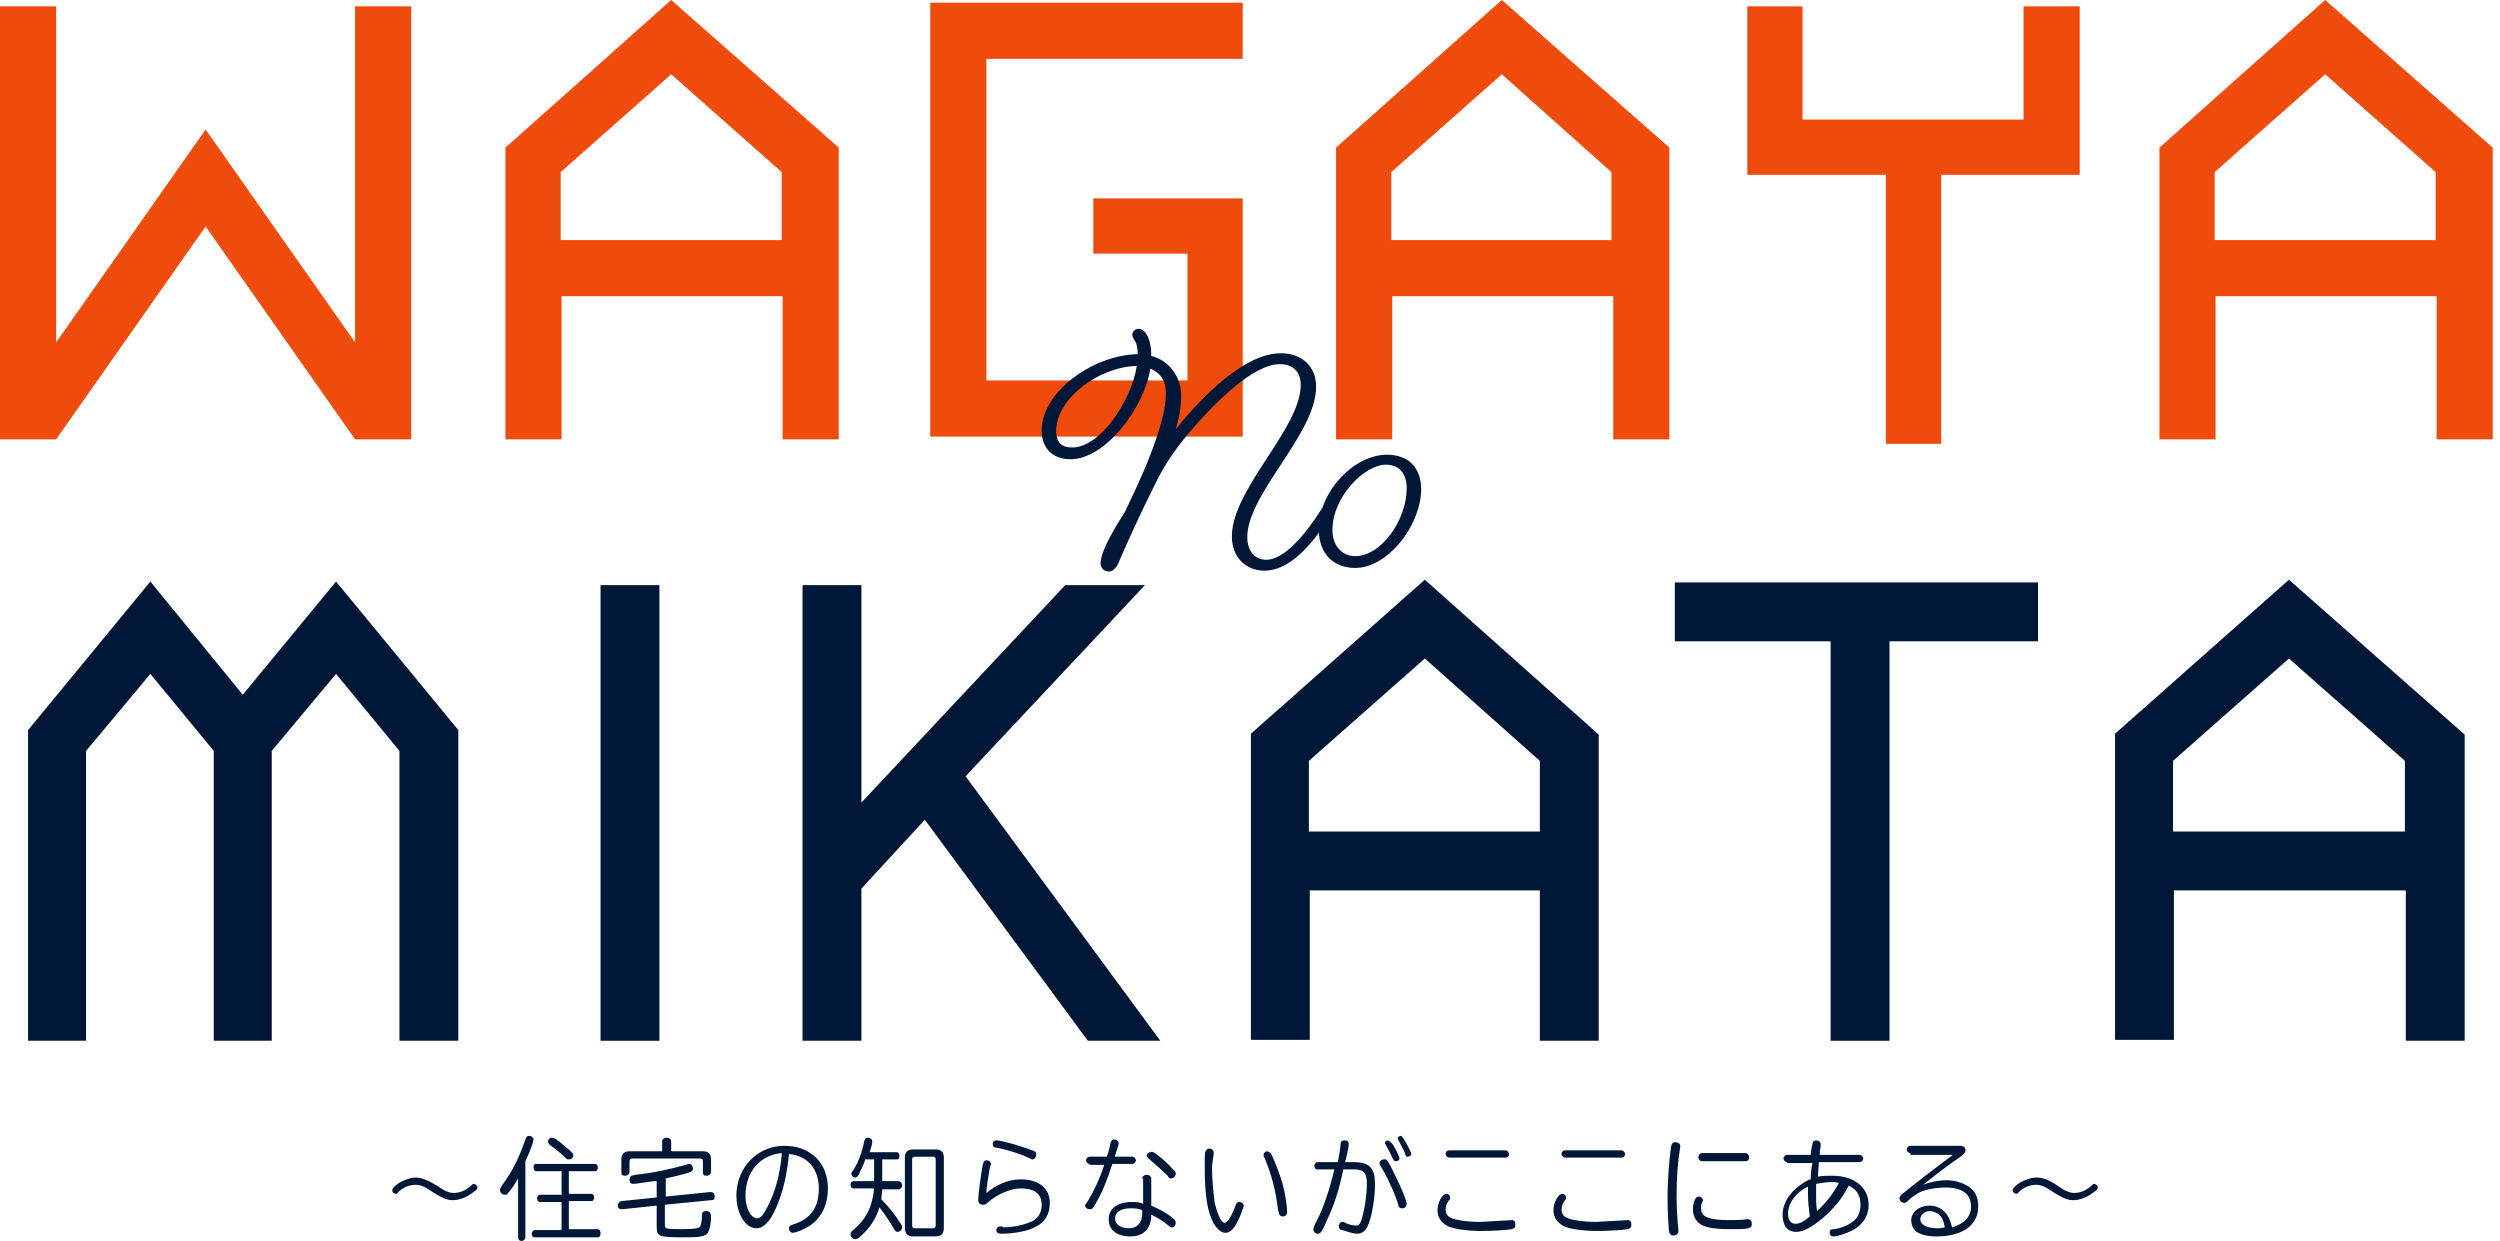
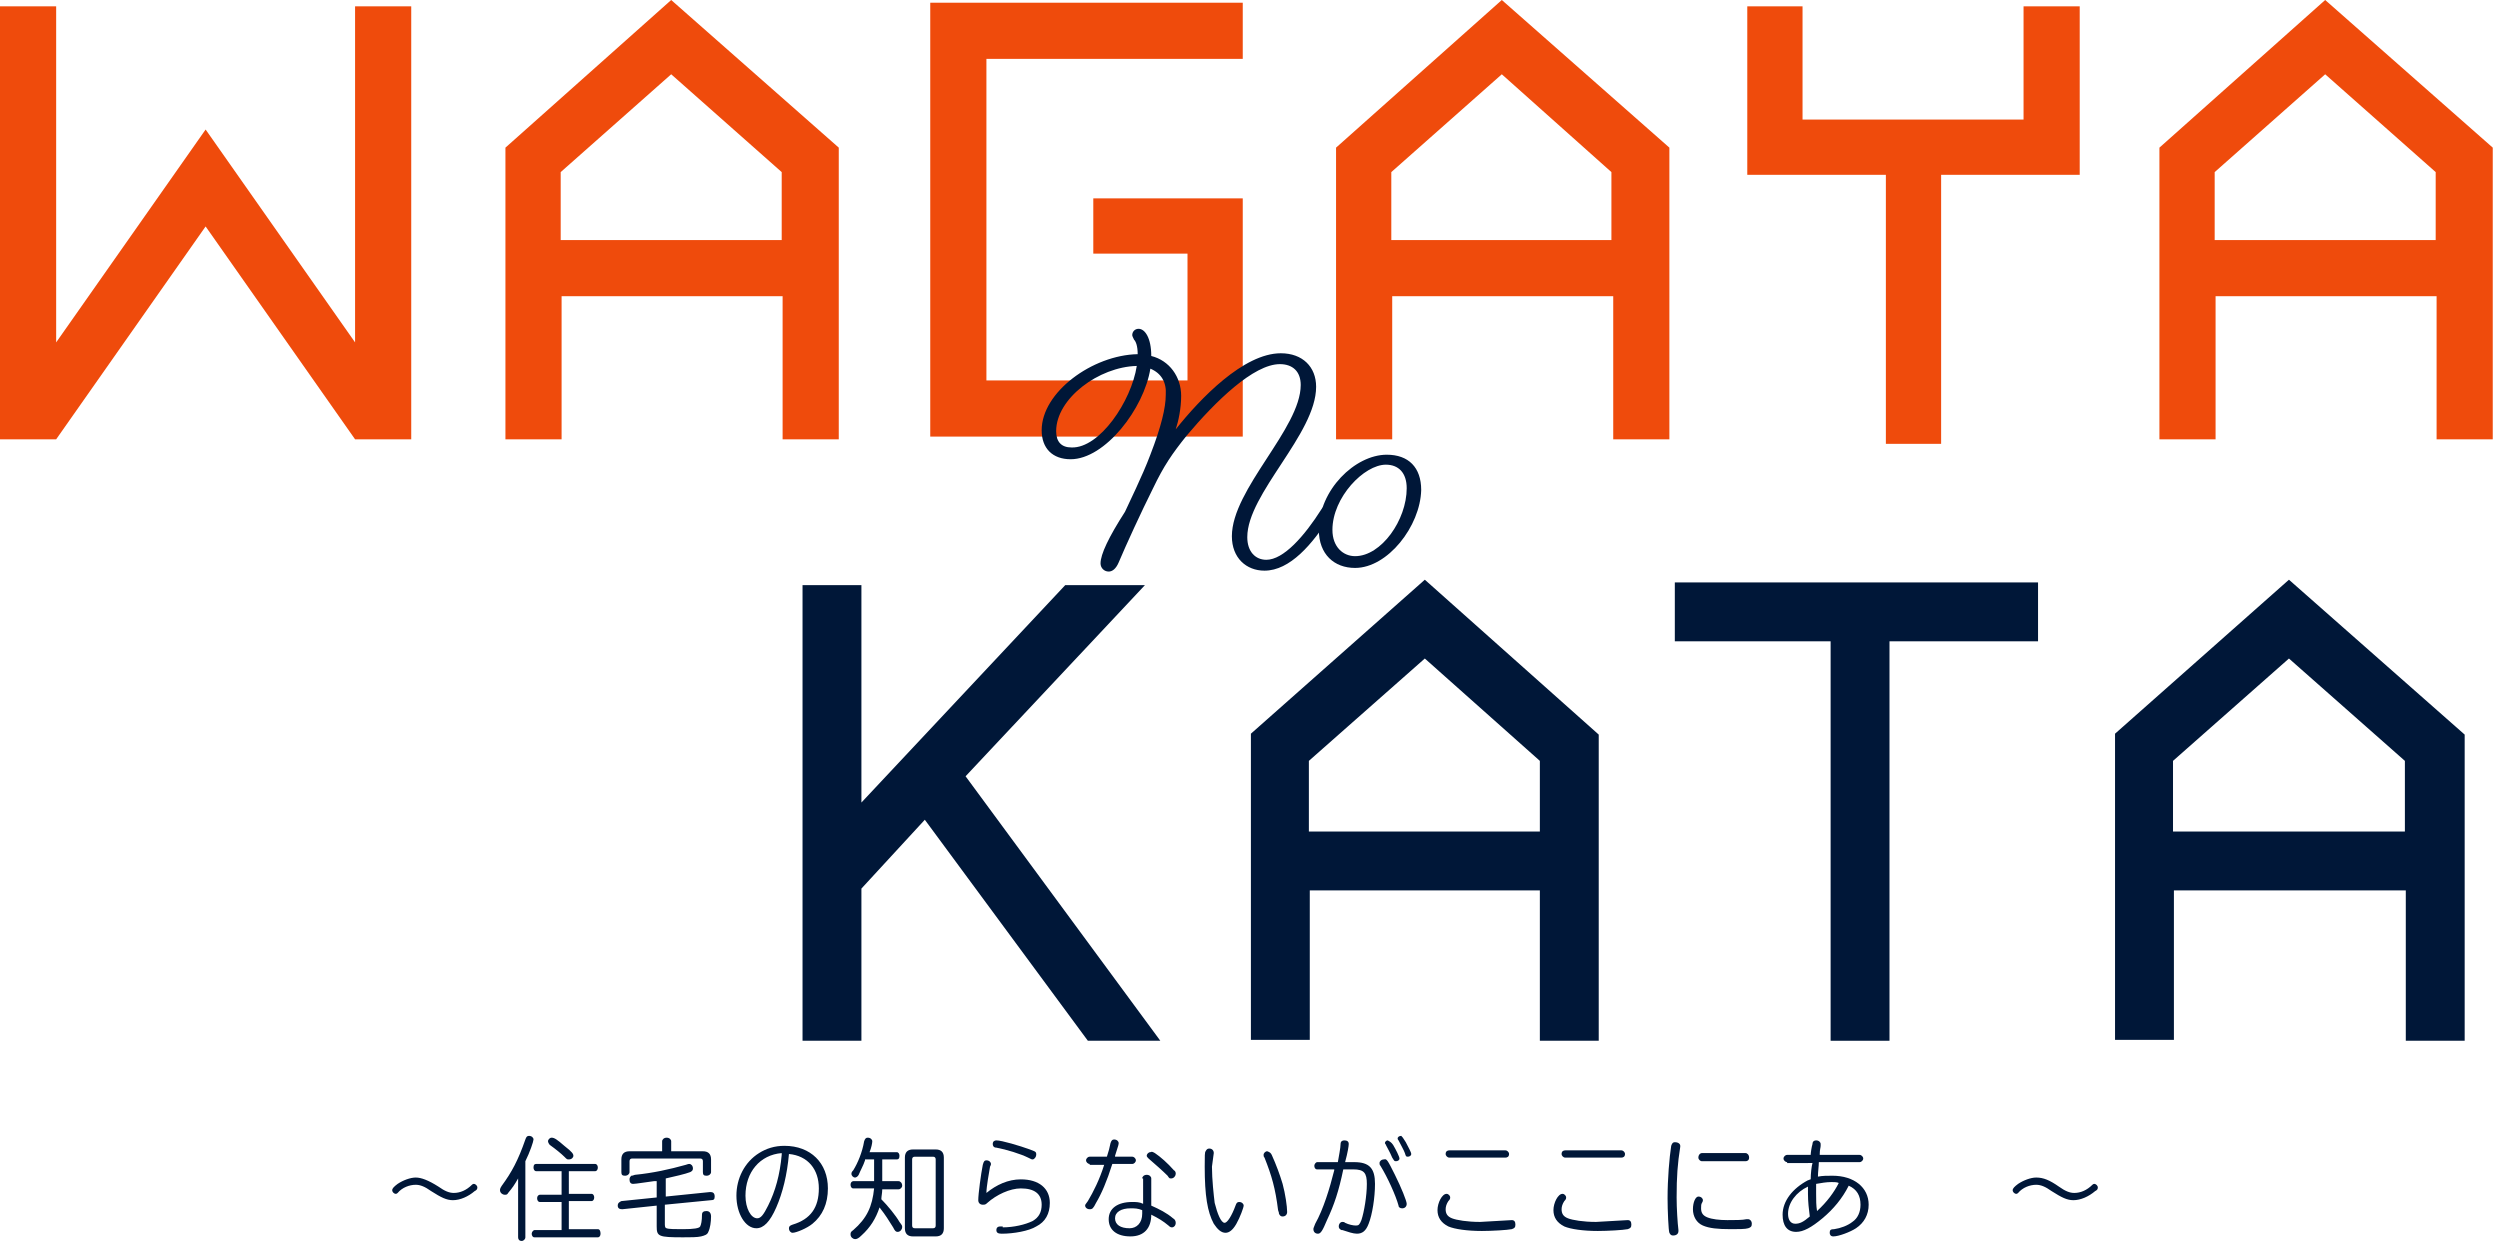
<svg xmlns="http://www.w3.org/2000/svg" version="1.1" id="レイヤー_1" x="0px" y="0px" width="276px" height="137px" viewBox="0 0 276 137" style="enable-background:new 0 0 276 137;" xml:space="preserve">
  <style type="text/css">
	.st0{fill:#001738;}
	.st1{fill:#EF4B0C;}
</style>
  <g>
    <g>
-       <polygon class="st0" points="37.1,64.2 26.8,76.7 16.6,64.2 3.1,80.6 3.1,114.9 9.5,114.9 9.5,82.9 16.6,74.4 23.6,82.9     23.6,114.9 30,114.9 30,82.9 37.1,74.4 44.1,82.9 44.1,114.9 50.6,114.9 50.6,80.6   " />
-       <rect x="66.3" y="64.6" class="st0" width="6.5" height="50.3" />
      <polygon class="st0" points="225,64.3 184.9,64.3 184.9,70.8 202.1,70.8 202.1,114.9 208.6,114.9 208.6,70.8 225,70.8   " />
      <path class="st0" d="M157.3,64l-19.2,17v33.8h6.5V98.3H170v16.6h6.5V81.1L157.3,64z M144.5,91.8V84l12.8-11.3L170,84v7.8H144.5z" />
      <path class="st0" d="M252.7,64l-19.2,17v33.8h6.5V98.3h25.6v16.6h6.5V81.1L252.7,64z M239.9,91.8V84l12.8-11.3L265.5,84v7.8H239.9    z" />
      <polygon class="st0" points="120.1,114.9 128.1,114.9 106.6,85.7 126.4,64.6 117.6,64.6 95.1,88.6 95.1,64.6 88.6,64.6     88.6,114.9 95.1,114.9 95.1,98.1 102.1,90.5   " />
    </g>
    <g>
      <path class="st1" d="M74.1,0L55.8,16.3v32.2h6.2V32.7h24.4v15.8h6.2V16.3L74.1,0z M61.9,26.5V19L74.1,8.2L86.3,19v7.5H61.9z" />
      <path class="st1" d="M165.8,0l-18.3,16.3v32.2h6.2V32.7h24.4v15.8h6.2V16.3L165.8,0z M153.6,26.5V19l12.2-10.8L177.9,19v7.5H153.6    z" />
      <path class="st1" d="M256.7,0l-18.3,16.3v32.2h6.2V32.7h24.4v15.8h6.2V16.3L256.7,0z M244.5,26.5V19l12.2-10.8L268.9,19v7.5H244.5    z" />
      <polygon class="st1" points="229.6,0.7 223.4,0.7 223.4,13.2 199,13.2 199,0.7 192.9,0.7 192.9,19.3 208.2,19.3 208.2,49     214.3,49 214.3,19.3 229.6,19.3   " />
      <polygon class="st1" points="120.7,21.9 120.7,28 131.1,28 131.1,42 108.9,42 108.9,6.5 137.2,6.5 137.2,0.3 102.7,0.3     102.7,48.2 137.2,48.2 137.2,21.9   " />
      <polygon class="st1" points="39.2,0.7 39.2,37.8 22.7,14.3 6.2,37.8 6.2,0.7 0,0.7 0,48.5 6.2,48.5 6.2,48.5 22.7,25 39.2,48.5     39.2,48.5 45.4,48.5 45.4,0.7   " />
    </g>
    <g>
      <g>
        <path class="st0" d="M48.4,131c0.7,0.5,1.2,0.7,1.7,0.7c0.7,0,1.4-0.3,2-0.9c0.1-0.1,0.2-0.1,0.2-0.1c0.2,0,0.4,0.2,0.4,0.4     c0,0.2-0.1,0.3-0.3,0.4c-0.7,0.6-1.6,1-2.4,1c-0.7,0-1.3-0.3-2.4-1c-0.7-0.5-1.2-0.7-1.7-0.7c-0.7,0-1.5,0.3-2,0.9     c-0.1,0.1-0.2,0.1-0.2,0.1c-0.2,0-0.4-0.2-0.4-0.4c0-0.2,0.2-0.4,0.6-0.7c0.6-0.4,1.4-0.7,2-0.7S47.3,130.3,48.4,131z" />
        <path class="st0" d="M58,136.6c0,0.2-0.2,0.4-0.4,0.4c-0.3,0-0.4-0.2-0.4-0.4v-6.5c-0.4,0.7-0.6,1-1.1,1.6     c-0.1,0.2-0.2,0.2-0.4,0.2c-0.2,0-0.5-0.2-0.5-0.5c0-0.1,0-0.2,0.2-0.5c1.1-1.5,1.8-2.8,2.6-5.1c0.1-0.3,0.2-0.4,0.4-0.4     c0.3,0,0.5,0.2,0.5,0.4c0,0.2-0.4,1.4-0.9,2.4V136.6z M62.8,131.8h2.5c0.2,0,0.3,0.2,0.3,0.4s-0.1,0.4-0.3,0.4h-2.5v3.1H66     c0.2,0,0.3,0.2,0.3,0.5c0,0.2-0.1,0.4-0.3,0.4h-7c-0.2,0-0.3-0.2-0.3-0.4s0.2-0.4,0.3-0.4h3v-3.1h-2.4c-0.2,0-0.3-0.2-0.3-0.4     c0-0.3,0.2-0.4,0.3-0.4h2.4v-2.6h-2.8c-0.2,0-0.3-0.2-0.3-0.4c0-0.3,0.1-0.4,0.3-0.4h6.5c0.2,0,0.3,0.2,0.3,0.4s-0.1,0.4-0.3,0.4     h-2.9V131.8z M62.3,126.5c0.9,0.7,1,0.9,1,1.1c0,0.2-0.2,0.4-0.5,0.4c-0.2,0-0.2,0-0.5-0.3c-0.3-0.3-0.9-0.8-1.6-1.3     c-0.1-0.1-0.2-0.3-0.2-0.4c0-0.2,0.2-0.4,0.4-0.4C61.2,125.6,61.5,125.8,62.3,126.5z" />
        <path class="st0" d="M73.5,132.1l4.9-0.5c0.3,0,0.5,0.1,0.5,0.5c0,0.3-0.1,0.4-0.4,0.4l-5.1,0.5v2.2c0,0.3,0.1,0.4,0.2,0.4     c0.2,0.1,1,0.1,1.8,0.1c1.2,0,1.8-0.1,1.9-0.3c0.1-0.2,0.2-0.6,0.2-1.3c0-0.3,0.2-0.4,0.5-0.4c0.3,0,0.5,0.2,0.5,0.6     c0,0.6-0.1,1.3-0.3,1.7c-0.1,0.3-0.4,0.4-0.8,0.5c-0.4,0.1-1.2,0.1-2,0.1c-2.7,0-2.9-0.1-2.9-1.2v-2.3l-3.8,0.4     c-0.3,0-0.5-0.1-0.5-0.4c0-0.3,0.2-0.4,0.4-0.5l3.9-0.4v-1.8l-0.2,0l-0.1,0c-0.8,0.1-2,0.3-2.3,0.3c-0.3,0-0.4-0.2-0.4-0.5     c0-0.2,0.1-0.3,0.2-0.4c0.1,0,0.1,0,0.4-0.1c2-0.2,3.8-0.6,5.6-1.1c0.3-0.1,0.3-0.1,0.4-0.1c0.2,0,0.4,0.2,0.4,0.5     c0,0.2-0.1,0.3-0.3,0.4c-0.5,0.2-1.8,0.5-2.7,0.7V132.1z M77.6,127.1c0.6,0,0.9,0.3,0.9,0.9v1.4c0,0.2-0.2,0.4-0.5,0.4     s-0.4-0.1-0.4-0.4v-1.2c0-0.2-0.1-0.3-0.3-0.3h-7.5c-0.2,0-0.3,0.1-0.3,0.3v1.2c0,0.2-0.2,0.4-0.5,0.4s-0.4-0.1-0.4-0.4v-1.4     c0-0.6,0.3-0.9,0.9-0.9h3.6v-1.1c0-0.2,0.2-0.4,0.5-0.4c0.3,0,0.5,0.2,0.5,0.4v1.1H77.6z" />
        <path class="st0" d="M87.1,127.4c-0.2,2.3-0.7,4.3-1.4,5.9c-0.7,1.6-1.4,2.3-2.2,2.3c-1.2,0-2.2-1.6-2.2-3.6     c0-1.9,0.9-3.7,2.5-4.7c0.8-0.5,1.7-0.8,2.8-0.8c2.9,0,4.8,1.9,4.8,4.7c0,1.7-0.6,3-1.7,3.9c-0.6,0.5-1.8,1-2.2,1     c-0.2,0-0.4-0.2-0.4-0.5c0-0.2,0.1-0.3,0.4-0.4c2-0.6,2.9-1.9,2.9-4C90.4,129.1,89.2,127.6,87.1,127.4L87.1,127.4z M86.3,127.3     c-2.4,0.2-4,2.1-4,4.7c0,1.4,0.6,2.5,1.3,2.5c0.4,0,0.7-0.4,1.2-1.4c0.8-1.6,1.3-3.4,1.5-5.6L86.3,127.3z" />
        <path class="st0" d="M95.5,128.1c-0.2,0.6-0.5,1.1-0.7,1.6c-0.1,0.2-0.3,0.3-0.4,0.3c-0.2,0-0.4-0.2-0.4-0.4c0-0.1,0-0.2,0.2-0.4     c0.5-0.8,1-2,1.2-3.2c0.1-0.3,0.2-0.4,0.4-0.4c0.3,0,0.5,0.2,0.5,0.4c0,0.2-0.1,0.7-0.3,1.2h3c0.2,0,0.3,0.2,0.3,0.4     c0,0.3-0.1,0.4-0.3,0.4h-1.6v2.4h1.8c0.2,0,0.4,0.2,0.4,0.5c0,0.2-0.2,0.4-0.4,0.4h-1.8c0,0.4-0.1,0.8-0.1,1.1     c0.7,0.7,1.6,1.8,2,2.5c0.3,0.4,0.3,0.4,0.3,0.6c0,0.2-0.2,0.5-0.5,0.5c-0.2,0-0.3-0.1-0.5-0.5c-0.5-0.8-0.8-1.3-1.5-2.2     c-0.4,1.2-1,2.2-2,3.1c-0.3,0.3-0.5,0.4-0.7,0.4c-0.2,0-0.5-0.2-0.5-0.5c0-0.2,0-0.3,0.3-0.5c1.5-1.3,2.1-2.6,2.3-4.6h-2.3     c-0.2,0-0.3-0.2-0.3-0.4c0-0.3,0.2-0.4,0.3-0.4h2.3v-2.4H95.5z M103.3,126.9c0.6,0,0.9,0.3,0.9,0.9v7.8c0,0.6-0.3,0.9-0.9,0.9     h-2.5c-0.6,0-0.9-0.3-0.9-0.9v-7.8c0-0.6,0.3-0.9,0.9-0.9H103.3z M100.7,135.3c0,0.2,0.1,0.3,0.3,0.3h2c0.2,0,0.3-0.1,0.3-0.3     V128c0-0.2-0.1-0.3-0.3-0.3h-2c-0.2,0-0.3,0.1-0.3,0.3V135.3z" />
        <path class="st0" d="M110.7,135.5c1.2,0,2.5-0.3,3.3-0.7c0.7-0.4,1-1,1-1.8c0-1.2-0.8-1.8-2.3-1.8c-1.2,0-2.7,0.7-3.7,1.6     c-0.2,0.2-0.3,0.2-0.5,0.2c-0.3,0-0.5-0.2-0.5-0.5c0-0.7,0.3-2.9,0.5-3.9c0.1-0.4,0.2-0.5,0.4-0.5c0.3,0,0.5,0.2,0.5,0.4     c0,0.1,0,0.1-0.1,0.3c-0.1,0.6-0.4,2.2-0.4,2.9c1.1-0.9,2.4-1.5,3.8-1.5c2,0,3.2,1,3.2,2.6c0,1.2-0.5,2.1-1.5,2.6     c-0.8,0.5-2.5,0.8-3.8,0.8c-0.4,0-0.6-0.1-0.6-0.4c0-0.3,0.2-0.4,0.4-0.4H110.7z M113.7,126.9c0.5,0.2,0.5,0.2,0.5,0.2     c0.2,0.1,0.2,0.2,0.2,0.4c0,0.2-0.2,0.5-0.4,0.5c-0.1,0-0.1,0-0.5-0.2c-0.8-0.4-2.4-0.9-3.5-1.1c-0.3,0-0.4-0.2-0.4-0.4     c0-0.3,0.2-0.4,0.4-0.4C110.6,125.9,112.6,126.5,113.7,126.9z" />
        <path class="st0" d="M120.3,128.5c-0.2,0-0.4-0.2-0.4-0.4s0.2-0.4,0.4-0.4h1.9c0.2-0.6,0.3-1,0.4-1.5c0.1-0.3,0.2-0.4,0.4-0.4     c0.3,0,0.5,0.2,0.5,0.4c0,0.1,0,0.2-0.4,1.4l0,0.1h1.9c0.2,0,0.4,0.2,0.4,0.4s-0.2,0.4-0.4,0.4h-2.2c-0.6,1.9-1.2,3.3-1.8,4.3     c-0.3,0.6-0.4,0.7-0.7,0.7s-0.5-0.2-0.5-0.4c0-0.1,0-0.1,0.3-0.5c0.6-1,1.3-2.4,1.8-4H120.3z M126.1,130.1c0-0.2,0.2-0.4,0.5-0.4     s0.5,0.2,0.5,0.4v3c0.9,0.4,1.7,0.8,2.4,1.4c0.2,0.1,0.3,0.3,0.3,0.5c0,0.3-0.2,0.5-0.4,0.5c-0.1,0-0.2,0-0.4-0.2     c-0.6-0.5-1.1-0.8-1.9-1.2c0,1.5-0.8,2.4-2.3,2.4c-1.5,0-2.4-0.7-2.4-1.9c0-1.2,1-1.9,2.6-1.9c0.4,0,0.8,0,1.2,0.2V130.1z      M126.1,133.6c-0.5-0.2-0.8-0.2-1.3-0.2c-1,0-1.7,0.4-1.7,1.1c0,0.7,0.6,1.1,1.6,1.1c0.8,0,1.4-0.6,1.4-1.6V133.6z M127.5,127.3     c0.6,0.4,1.4,1.1,2.1,1.9c0.2,0.1,0.2,0.3,0.2,0.4c0,0.2-0.2,0.5-0.5,0.5c-0.2,0-0.2,0-0.4-0.3c-0.5-0.5-1.4-1.3-2.1-1.9     c-0.1-0.1-0.2-0.2-0.2-0.3c0-0.2,0.2-0.4,0.4-0.4C127.2,127.1,127.3,127.2,127.5,127.3z" />
        <path class="st0" d="M133.8,128.8c0,1.4,0.2,3.2,0.3,4c0.3,1.2,0.7,2.2,1.1,2.2c0.3,0,0.8-0.8,1.2-1.9c0.1-0.3,0.2-0.4,0.4-0.4     c0.3,0,0.5,0.2,0.5,0.4s-0.4,1.3-0.8,2c-0.4,0.7-0.8,1-1.2,1c-0.5,0-0.9-0.4-1.3-1c-0.7-1.3-1-3.1-1-6.3c0-1.2,0-1.6,0.1-1.7     c0.1-0.2,0.2-0.3,0.4-0.3c0.3,0,0.5,0.2,0.5,0.5L133.8,128.8z M140.4,127.5c0.5,1.1,0.9,2.2,1.2,3.2c0.3,1.1,0.5,2.5,0.5,3.1     c0,0.3-0.2,0.5-0.5,0.5c-0.2,0-0.3-0.1-0.4-0.3c0-0.1,0-0.1-0.1-0.4c-0.3-2.4-0.7-3.8-1.5-5.8c-0.1-0.1-0.1-0.2-0.1-0.3     c0-0.2,0.2-0.4,0.4-0.4C140.2,127.2,140.3,127.3,140.4,127.5z" />
        <path class="st0" d="M145.4,129.1c-0.2,0-0.3-0.2-0.3-0.4s0.2-0.4,0.3-0.4h2.3c0.1-0.6,0.3-1.6,0.3-2c0-0.3,0.2-0.4,0.4-0.4     c0.3,0,0.5,0.1,0.5,0.4c0,0.2-0.1,0.9-0.4,2h1c1.7,0,2.3,0.7,2.3,2.4c0,1.5-0.3,3.4-0.7,4.4c-0.3,0.8-0.7,1.1-1.3,1.1     c-0.4,0-1-0.2-1.6-0.4l-0.1,0c-0.2-0.1-0.3-0.2-0.3-0.4c0-0.3,0.2-0.5,0.4-0.5c0.1,0,0.2,0,0.3,0.1c0.4,0.2,0.9,0.3,1.2,0.3     c0.3,0,0.4-0.1,0.6-0.6c0.3-0.9,0.6-2.7,0.6-4c0-1.2-0.3-1.6-1.5-1.6h-1.1c-0.5,2.4-1,3.9-1.8,5.6c-0.5,1.2-0.7,1.5-1,1.5     c-0.3,0-0.5-0.2-0.5-0.5c0-0.1,0-0.1,0.2-0.6c0.9-1.6,1.6-3.9,2.1-5.9l0-0.1H145.4z M154,129.7c0.7,1.4,1.3,2.9,1.3,3.2     c0,0.3-0.2,0.5-0.5,0.5c-0.2,0-0.4-0.1-0.4-0.3c-0.3-1.1-1.2-3.1-2-4.4c-0.1-0.1-0.1-0.2-0.1-0.3c0-0.2,0.2-0.4,0.5-0.4     C153.1,127.9,153.2,128.1,154,129.7z M153.8,126.4c0.3,0.5,0.7,1.3,0.7,1.5c0,0.2-0.2,0.3-0.4,0.3c-0.2,0-0.2-0.1-0.4-0.4     c-0.3-0.7-0.4-0.8-0.7-1.4c0-0.1-0.1-0.1-0.1-0.2c0-0.2,0.2-0.3,0.3-0.3C153.4,126,153.6,126.1,153.8,126.4z M155.2,126.1     c0.3,0.6,0.6,1.1,0.6,1.3c0,0.2-0.2,0.3-0.4,0.3c-0.2,0-0.2-0.1-0.3-0.4c-0.1-0.3-0.5-1-0.7-1.4c-0.1-0.1-0.1-0.2-0.1-0.2     c0-0.2,0.2-0.3,0.4-0.3C154.8,125.5,154.9,125.6,155.2,126.1z" />
        <path class="st0" d="M166.9,134.7c0.3,0,0.4,0.2,0.4,0.5s-0.1,0.4-0.4,0.5c-0.5,0.1-2.2,0.2-3.3,0.2c-1.6,0-3-0.2-3.7-0.5     c-0.8-0.4-1.2-1-1.2-1.8c0-0.8,0.5-1.8,1-1.8c0.2,0,0.4,0.2,0.4,0.4c0,0.1,0,0.2-0.2,0.4c-0.2,0.3-0.3,0.6-0.3,0.9     c0,0.5,0.2,0.8,0.7,1c0.5,0.2,1.7,0.4,3.1,0.4L166.9,134.7z M166.2,127c0.2,0,0.4,0.2,0.4,0.4c0,0.3-0.2,0.4-0.4,0.4H160     c-0.2,0-0.4-0.2-0.4-0.4c0-0.3,0.2-0.4,0.4-0.4H166.2z" />
        <path class="st0" d="M179.7,134.7c0.3,0,0.4,0.2,0.4,0.5s-0.1,0.4-0.4,0.5c-0.5,0.1-2.2,0.2-3.3,0.2c-1.6,0-3-0.2-3.7-0.5     c-0.8-0.4-1.2-1-1.2-1.8c0-0.8,0.5-1.8,1-1.8c0.2,0,0.4,0.2,0.4,0.4c0,0.1,0,0.2-0.2,0.4c-0.2,0.3-0.3,0.6-0.3,0.9     c0,0.5,0.2,0.8,0.7,1c0.5,0.2,1.7,0.4,3.1,0.4L179.7,134.7z M179,127c0.2,0,0.4,0.2,0.4,0.4c0,0.3-0.2,0.4-0.4,0.4h-6.2     c-0.2,0-0.4-0.2-0.4-0.4c0-0.3,0.2-0.4,0.4-0.4H179z" />
        <path class="st0" d="M185.5,126.5c0,0,0,0.1,0,0.1c-0.3,1.9-0.4,3.3-0.4,5.6c0,1.2,0.1,2.8,0.2,3.6c0,0.1,0,0.1,0,0.1     c0,0.3-0.2,0.5-0.6,0.5c-0.2,0-0.3-0.1-0.4-0.3c-0.1-0.2-0.2-2.5-0.2-3.8c0-2.2,0.2-4.5,0.4-5.8c0.1-0.3,0.2-0.4,0.4-0.4     C185.3,126.1,185.5,126.3,185.5,126.5z M193.4,135.1c0,0.3-0.1,0.4-0.4,0.5c-0.3,0.1-1.1,0.1-1.9,0.1c-1.5,0-2.4-0.1-3.1-0.4     c-0.7-0.3-1.1-1-1.1-1.8c0-0.8,0.3-1.4,0.6-1.4c0.3,0,0.5,0.2,0.5,0.4c0,0.1,0,0.1-0.1,0.3c-0.1,0.1-0.1,0.4-0.1,0.6     c0,0.5,0.2,0.8,0.7,1c0.5,0.2,1.3,0.3,2.2,0.3c0.8,0,1.7,0,2.1-0.1c0.1,0,0.1,0,0.2,0C193.2,134.6,193.4,134.8,193.4,135.1z      M192.7,127.3c0.2,0,0.4,0.2,0.4,0.5c0,0.3-0.2,0.4-0.4,0.4h-4.8c-0.2,0-0.4-0.2-0.4-0.4c0-0.3,0.2-0.5,0.4-0.5H192.7z" />
        <path class="st0" d="M197.3,128.3c-0.2,0-0.4-0.2-0.4-0.4c0-0.2,0.2-0.4,0.4-0.4h2.6c0-0.2,0.1-0.9,0.2-1.2     c0-0.3,0.2-0.4,0.4-0.4c0.3,0,0.5,0.2,0.5,0.4c0,0,0,0.1,0,0.2c0,0.2-0.1,0.4-0.1,0.9l0,0.1h4.4c0.2,0,0.4,0.2,0.4,0.4     c0,0.2-0.2,0.4-0.4,0.4h-4.5c0,0.4-0.1,1.1-0.1,1.6c0.5-0.1,1-0.1,1.6-0.1c2.4,0,4,1.3,4,3.2c0,1.1-0.5,2-1.4,2.6     c-0.6,0.4-1.9,0.9-2.5,0.9c-0.3,0-0.4-0.2-0.4-0.4c0-0.3,0.1-0.4,0.5-0.4c0.7-0.1,1.5-0.4,2-0.8c0.6-0.4,0.9-1.1,0.9-1.9     c0-1-0.4-1.7-1.3-2.1c-0.7,1.4-1.7,2.6-2.9,3.6c-1.2,1-2.1,1.5-2.9,1.5c-1,0-1.5-0.7-1.5-1.9c0-1.5,1.1-2.9,2.8-3.8     c0.1,0,0.2-0.1,0.3-0.1c0-0.6,0.1-1.5,0.2-1.8H197.3z M197.4,134c0,0.7,0.3,1.1,0.8,1.1c0.5,0,0.9-0.2,1.6-0.8     c-0.1-0.8-0.2-1.6-0.2-2.5c0-0.2,0-0.4,0-0.8C198.3,131.6,197.4,132.8,197.4,134z M202.2,130.5c-0.6,0-1.1,0.1-1.7,0.2     c0,0.5,0,0.8,0,1.1c0,0.7,0,1.3,0.1,1.9c1.1-1,1.9-2.1,2.4-3.1C202.8,130.5,202.5,130.5,202.2,130.5z" />
-         <path class="st0" d="M210.9,127.3c-0.2,0-0.4-0.2-0.4-0.4s0.2-0.4,0.4-0.4h5.4c0.5,0,0.7,0.2,0.7,0.5c0,0.1-0.1,0.3-0.2,0.4     c-0.1,0.1-0.1,0.1-0.5,0.4c-0.9,0.6-2.1,1.5-4,3c0.8-0.3,1.7-0.5,2.6-0.5c0.8,0,1.5,0.2,2.1,0.5c1,0.5,1.4,1.3,1.4,2.4     c0,2.1-1.8,3.3-4.6,3.3c-1.1,0-1.7-0.2-2.2-0.5c-0.4-0.3-0.6-0.8-0.6-1.3c0-0.9,0.9-1.6,2-1.6c1.3,0,2.2,0.9,2.5,2.4     c1.4-0.4,2.1-1.2,2.1-2.3c0-1.4-1-2.1-2.8-2.1c-1,0-2.3,0.2-3,0.6c-0.3,0.2-0.7,0.4-1.2,0.9c-0.2,0.2-0.3,0.2-0.4,0.2     c-0.2,0-0.5-0.2-0.5-0.5c0-0.1,0.1-0.3,0.2-0.4c1.2-1,4.6-3.6,5.7-4.4H210.9z M214.1,134.1c-0.3-0.2-0.7-0.4-1-0.4     c-0.6,0-1.1,0.4-1.1,0.9c0,0.6,0.7,1,1.9,1c0.3,0,0.4,0,0.8-0.1C214.6,134.8,214.4,134.4,214.1,134.1z" />
        <path class="st0" d="M227.3,131c0.7,0.5,1.2,0.7,1.7,0.7c0.7,0,1.4-0.3,2-0.9c0.1-0.1,0.2-0.1,0.2-0.1c0.2,0,0.4,0.2,0.4,0.4     c0,0.2-0.1,0.3-0.3,0.4c-0.7,0.6-1.6,1-2.4,1c-0.7,0-1.3-0.3-2.4-1c-0.7-0.5-1.2-0.7-1.7-0.7c-0.7,0-1.5,0.3-2,0.9     c-0.1,0.1-0.2,0.1-0.2,0.1c-0.2,0-0.4-0.2-0.4-0.4c0-0.2,0.2-0.4,0.6-0.7c0.6-0.4,1.4-0.7,2-0.7C225.6,130,226.3,130.3,227.3,131     z" />
      </g>
    </g>
    <g>
      <g>
        <path class="st0" d="M127,40.7c-0.7,4.4-5,10-8.8,10c-2,0-3.2-1.2-3.2-3.2c0-4.2,5.6-8.3,10.6-8.4c0-0.9-0.2-1.4-0.4-1.6     c-0.1-0.2-0.2-0.4-0.2-0.5c0-0.4,0.3-0.7,0.7-0.7c0.7,0,1.4,1,1.4,3c2,0.5,3.3,2.3,3.3,4.4c0,1.4-0.3,2.8-0.6,3.7     c2.7-3.4,7.5-8.4,11.6-8.4c2.4,0,3.9,1.5,3.9,3.7c0,5.2-7.6,11.8-7.6,16.6c0,1.6,0.9,2.5,2.1,2.5c1.9,0,4.2-2.6,6.1-5.6     c0.1-0.2,0.3-0.3,0.5-0.3c0.3,0,0.6,0.3,0.6,0.6c0,0.1,0,0.3-0.1,0.4c-2,3.2-4.5,6.1-7.3,6.1c-2,0-3.6-1.4-3.6-3.8     c0-5.2,7.6-11.9,7.6-16.7c0-1.5-0.9-2.3-2.3-2.3c-2.9,0-7.1,4.1-10.3,7.9c-1.6,2-2.5,3.3-3.7,5.8c-1.3,2.6-3,6.3-3.8,8.2     c-0.3,0.7-0.7,1-1.1,1c-0.5,0-0.9-0.4-0.9-0.9c0-1,0.9-2.9,2.7-5.7c0.4-0.9,1.9-3.9,2.8-6.3c1.2-3.1,1.7-5.2,1.7-6.6     C128.8,42.2,128.2,41.2,127,40.7z M125.5,40.4c-4.2,0.1-8.9,3.6-8.9,7.2c0,1.2,0.6,1.8,1.7,1.8C121.4,49.5,124.9,44.3,125.5,40.4     z" />
        <path class="st0" d="M149.6,62.7c-2.3,0-4-1.5-4-4.2c0-4.4,4-8.3,7.5-8.3c2.4,0,3.8,1.4,3.8,3.9     C156.8,58.1,153.2,62.7,149.6,62.7z M153,51.3c-2.4,0-5.9,3.6-5.9,7.2c0,1.9,1.2,2.9,2.5,2.9c2.9,0,5.7-4,5.7-7.5     C155.3,52.2,154.4,51.3,153,51.3z" />
      </g>
    </g>
  </g>
</svg>